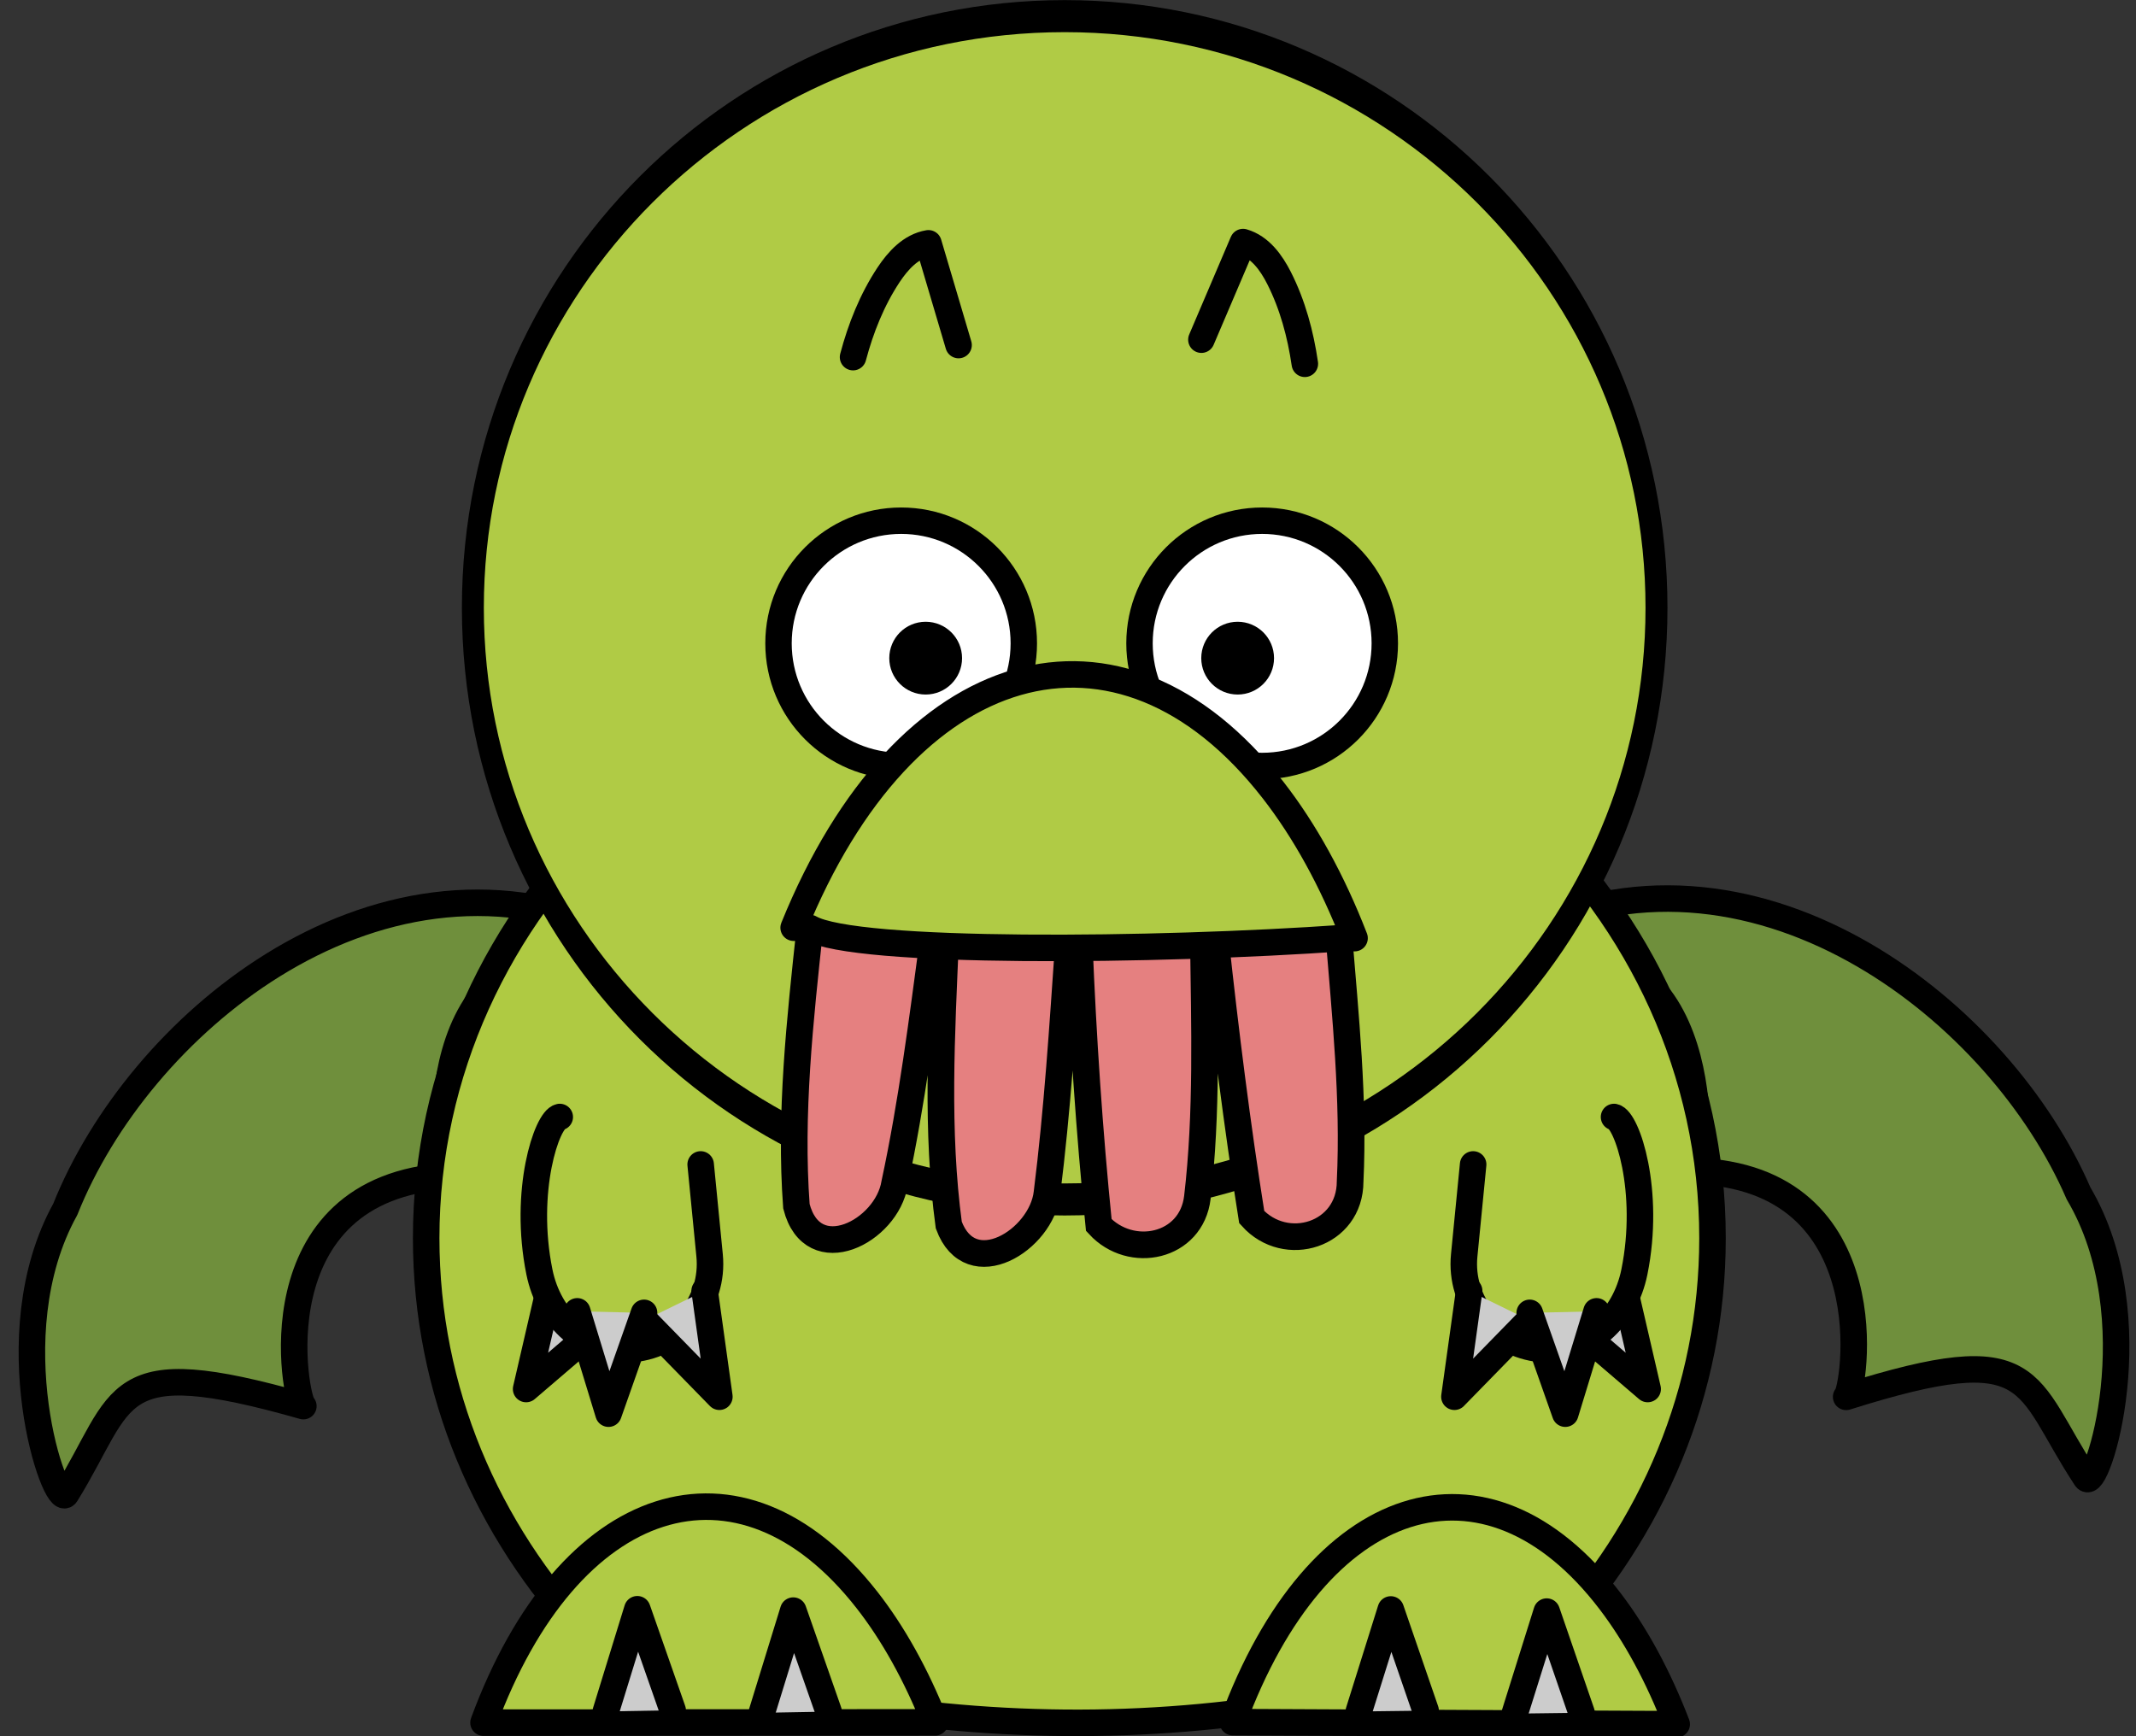
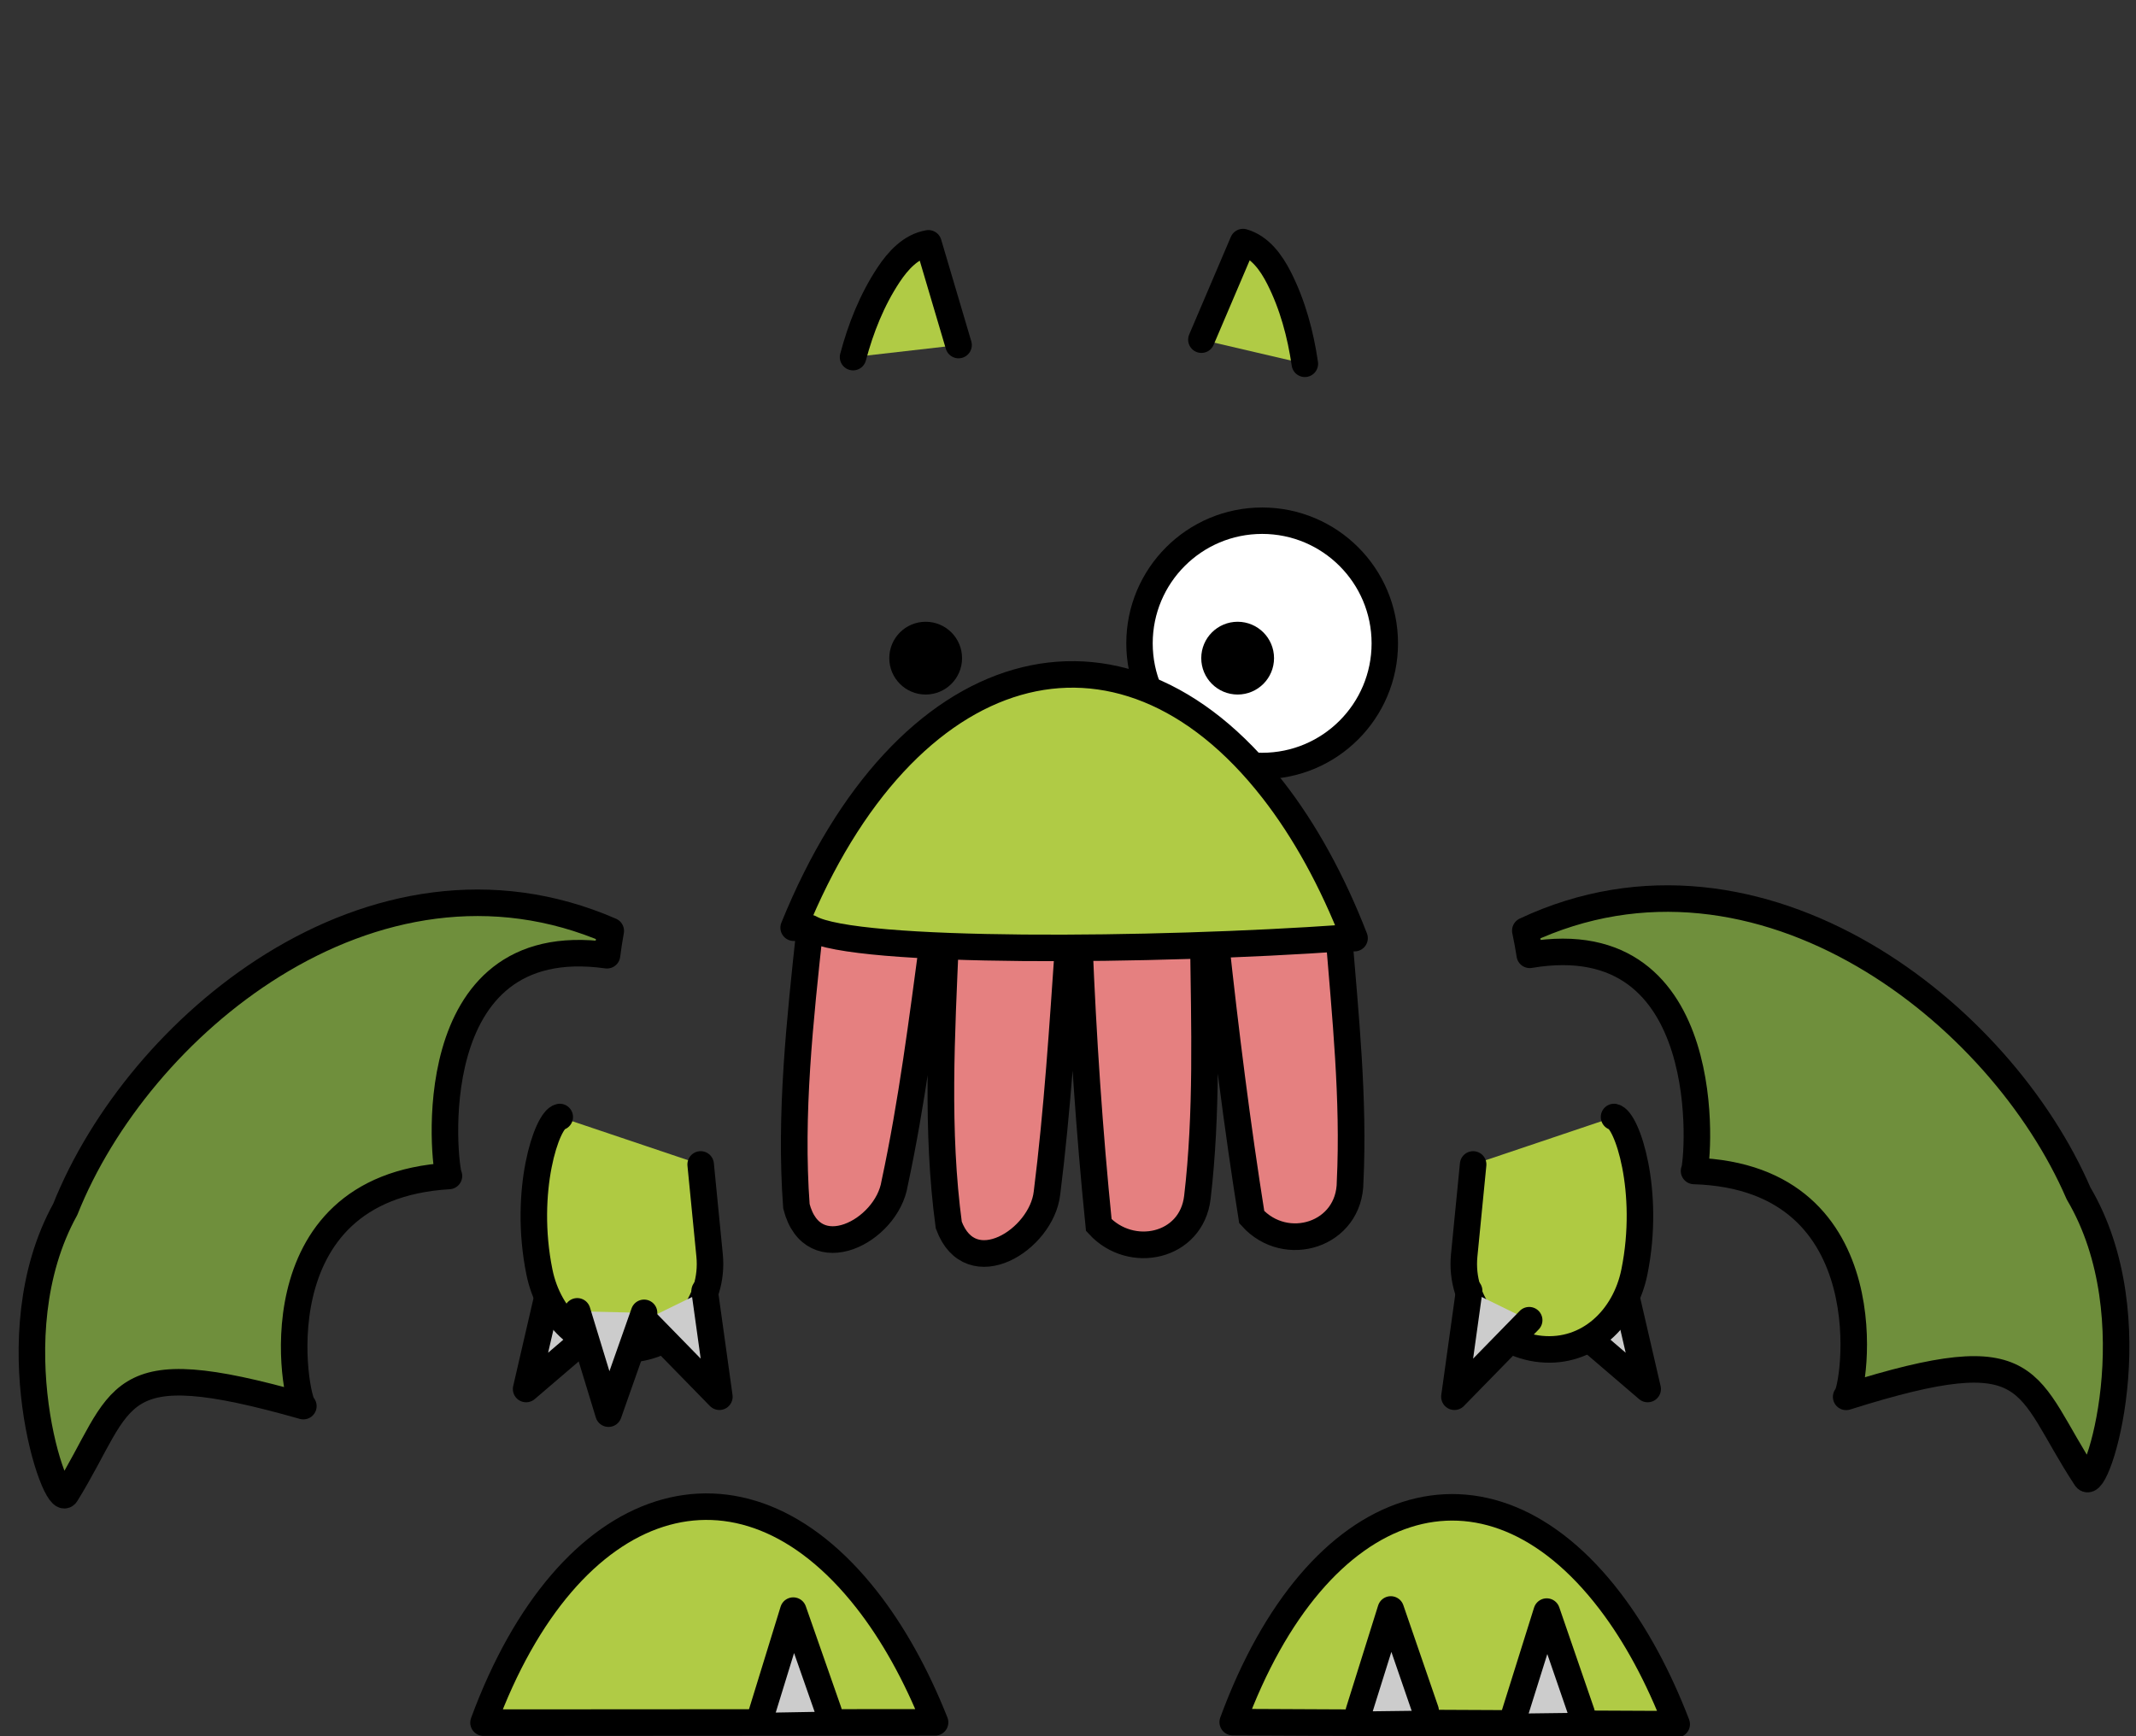
<svg xmlns="http://www.w3.org/2000/svg" xmlns:ns1="http://www.inkscape.org/namespaces/inkscape" xmlns:ns2="http://sodipodi.sourceforge.net/DTD/sodipodi-0.dtd" width="322.139" height="261.841" id="svg2" version="1.1" ns1:version="0.48.5 r10040" ns2:docname="cutieCthulu05.svg">
  <rect width="100%" height="100%" fill="#333333" stroke="none" />
  <defs id="defs4">
    <ns1:path-effect effect="skeletal" id="path-effect3196" is_visible="true" pattern="M 0,5 C 0,2.24 2.24,0 5,0 7.76,0 10,2.24 10,5 10,7.76 7.76,10 5,10 2.24,10 0,7.76 0,5 z" copytype="single_stretched" prop_scale="1" scale_y_rel="false" spacing="0" normal_offset="0" tang_offset="0" prop_units="false" vertical_pattern="false" fuse_tolerance="0" />
  </defs>
  <ns2:namedview id="base" pagecolor="#ffffff" bordercolor="#666666" borderopacity="1.0" ns1:pageopacity="0.0" ns1:pageshadow="2" ns1:zoom="2.22" ns1:cx="50.592021" ns1:cy="155.45692" ns1:document-units="px" ns1:current-layer="layer1" showgrid="false" ns1:window-width="1920" ns1:window-height="1106" ns1:window-x="0" ns1:window-y="32" ns1:window-maximized="1" fit-margin-top="0" fit-margin-left="0" fit-margin-right="0" fit-margin-bottom="0" />
  <g ns1:label="Layer 1" ns1:groupmode="layer" id="layer1" transform="translate(-231.268,-261.665)">
    <g id="g3961">
      <path ns1:transform-center-y="40.600257" ns1:transform-center-x="45.182579" ns2:nodetypes="sccccccs" id="use4671" d="M 272.44,407.222 C 258.075,416.133 246.639,430.194 241.108,444.073 230.521,463.227 239.694,489.598 241.229,487.011 250.305,472.319 247.64,465.386 277.02,473.745 275.809,473.265 269.54,440.788 298.977,439.034 298.28,437.805 294.126,401.725 322.814,405.741 322.965,404.51 323.159,403.292 323.38,402.071 305.46,394.265 287.374,397.958 272.44,407.222 z" style="color:#000000;fill:#6f8f3c;fill-opacity:1;fill-rule:nonzero;stroke:#000000;stroke-width:4;stroke-linecap:round;stroke-linejoin:round;stroke-miterlimit:4;stroke-opacity:1;stroke-dasharray:none;stroke-dashoffset:0;marker:none;visibility:visible;display:inline;overflow:visible;enable-background:accumulate" ns1:connector-curvature="0" />
      <path ns1:connector-curvature="0" style="color:#000000;fill:#6f8f3c;fill-opacity:1;fill-rule:nonzero;stroke:#000000;stroke-width:4;stroke-linecap:round;stroke-linejoin:round;stroke-miterlimit:4;stroke-opacity:1;stroke-dasharray:none;stroke-dashoffset:0;marker:none;visibility:visible;display:inline;overflow:visible;enable-background:accumulate" d="M 512.372,405.722 C 526.985,414.219 538.818,427.948 544.744,441.662 555.874,460.506 547.457,487.128 545.849,484.586 536.357,470.16 538.823,463.154 509.693,472.348 510.89,471.834 516.229,439.191 486.754,438.278 487.416,437.029 490.538,400.846 461.977,405.679 461.79,404.453 461.562,403.242 461.306,402.027 478.996,393.712 497.18,396.888 512.372,405.722 z" id="use3020" ns2:nodetypes="sccccccs" ns1:transform-center-x="-46.088044" ns1:transform-center-y="39.066199" />
-       <path ns2:nodetypes="ssccss" ns1:connector-curvature="0" id="path4933-2" d="M 392.553,357.563 C 338.969,357.563 295.541,398.236 295.541,448.402 295.541,471.444 304.674,492.455 319.718,508.473 367.357,524.982 415.817,526.719 465.388,508.473 480.433,492.455 489.538,471.444 489.538,448.402 489.538,398.236 446.137,357.563 392.553,357.563 z" style="fill:#afca42;fill-opacity:1;stroke:#000000;stroke-width:4;stroke-miterlimit:4;stroke-opacity:1;stroke-dasharray:none" />
-       <path ns2:type="arc" style="color:#000000;fill:#b0cb45;fill-opacity:1;fill-rule:nonzero;stroke:#000000;stroke-width:1.687;stroke-linecap:round;stroke-linejoin:round;stroke-miterlimit:4;stroke-opacity:1;stroke-dasharray:none;stroke-dashoffset:0;marker:none;visibility:visible;display:inline;overflow:visible;enable-background:accumulate" id="use4122" ns2:cx="343.85245" ns2:cy="117.27872" ns2:rx="45.491802" ns2:ry="31.147541" d="M 389.344,117.279 C 389.344,134.481 368.977,148.426 343.852,148.426 318.728,148.426 298.361,134.481 298.361,117.279 298.361,100.076 318.728,86.131 343.852,86.131 368.977,86.131 389.344,100.076 389.344,117.279 z" transform="matrix(1.962,0,0,2.865,-282.802,17.334)" />
      <g transform="matrix(0.603,0,0,-0.603,190.317,505.158)" id="g3787" style="stroke-width:6.638;stroke-miterlimit:4;stroke-dasharray:none">
-         <path ns2:type="arc" style="fill:#ffffff;fill-opacity:1;stroke:#000000;stroke-width:72.621;stroke-miterlimit:4;stroke-opacity:1;stroke-dasharray:none" id="path2985-3" ns2:cx="-228.60001" ns2:cy="43.790001" ns2:rx="337.10001" ns2:ry="337.10001" d="M 108.5,43.79 C 108.5,229.965 -42.425,380.89 -228.6,380.89 -414.775,380.89 -565.7,229.965 -565.7,43.79 -565.7,-142.385 -414.775,-293.31 -228.6,-293.31 -42.425,-293.31 108.5,-142.385 108.5,43.79 z" transform="matrix(0.091,0,0,0.091,314.1,238.9)" />
        <path transform="matrix(0.027,0,0,0.027,305.6,238)" d="M 108.5,43.79 C 108.5,229.965 -42.425,380.89 -228.6,380.89 -414.775,380.89 -565.7,229.965 -565.7,43.79 -565.7,-142.385 -414.775,-293.31 -228.6,-293.31 -42.425,-293.31 108.5,-142.385 108.5,43.79 z" ns2:ry="337.10001" ns2:rx="337.10001" ns2:cy="43.790001" ns2:cx="-228.60001" id="use3779" style="fill:#000000;fill-opacity:1;stroke:none" ns2:type="arc" />
      </g>
      <g style="stroke-width:6.638;stroke-miterlimit:4;stroke-dasharray:none" id="g4971" transform="matrix(-0.603,0,0,-0.603,598.477,505.158)">
        <path transform="matrix(0.091,0,0,0.091,314.1,238.9)" d="M 108.5,43.79 C 108.5,229.965 -42.425,380.89 -228.6,380.89 -414.775,380.89 -565.7,229.965 -565.7,43.79 -565.7,-142.385 -414.775,-293.31 -228.6,-293.31 -42.425,-293.31 108.5,-142.385 108.5,43.79 z" ns2:ry="337.10001" ns2:rx="337.10001" ns2:cy="43.790001" ns2:cx="-228.60001" id="path4973" style="fill:#ffffff;fill-opacity:1;stroke:#000000;stroke-width:72.621;stroke-miterlimit:4;stroke-opacity:1;stroke-dasharray:none" ns2:type="arc" />
        <path ns2:type="arc" style="fill:#000000;fill-opacity:1;stroke:none" id="path4975" ns2:cx="-228.60001" ns2:cy="43.790001" ns2:rx="337.10001" ns2:ry="337.10001" d="M 108.5,43.79 C 108.5,229.965 -42.425,380.89 -228.6,380.89 -414.775,380.89 -565.7,229.965 -565.7,43.79 -565.7,-142.385 -414.775,-293.31 -228.6,-293.31 -42.425,-293.31 108.5,-142.385 108.5,43.79 z" transform="matrix(0.027,0,0,0.027,305.6,238)" />
      </g>
      <path ns1:connector-curvature="0" id="path4483-5-4" d="M 353.428,401.479 C 351.911,415.544 350.353,429.69 351.379,443.6 353.831,453.163 365.014,447.413 366.189,440.153 368.79,428.03 370.369,415.532 372.043,403.057 365.603,402.67 359.371,402.151 353.428,401.479 z M 433.1,402.122 C 427.156,402.683 420.952,403.095 414.572,403.378 416.09,417.369 417.841,431.36 420.046,445.236 425.186,450.953 434.876,447.955 434.886,439.861 435.48,427.441 434.175,414.932 433.159,402.443 L 433.1,402.122 z M 373.887,403.173 C 373.264,417.666 372.442,432.255 374.356,446.434 377.653,455.361 388.353,448.687 389.166,441.614 390.738,429.112 391.54,416.419 392.415,403.758 386.086,403.699 379.89,403.504 373.887,403.173 z M 412.758,403.465 C 407.401,403.678 401.925,403.787 396.337,403.787 395.564,403.787 394.794,403.791 394.025,403.787 394.601,418.045 395.549,432.292 396.981,446.434 401.827,451.708 410.959,449.797 411.85,442.257 413.348,429.515 412.918,416.46 412.758,403.465 z" style="color:#000000;fill:#e58080;fill-opacity:1;fill-rule:nonzero;stroke:#000000;stroke-width:4.019;stroke-linecap:butt;stroke-linejoin:miter;stroke-miterlimit:4;stroke-opacity:1;stroke-dasharray:none;stroke-dashoffset:0;marker:none;visibility:visible;display:inline;overflow:visible;enable-background:accumulate" />
      <path ns2:nodetypes="ccccsc" style="color:#000000;fill:#b0cb45;fill-opacity:1;fill-rule:nonzero;stroke:#000000;stroke-width:4;stroke-linecap:round;stroke-linejoin:round;stroke-miterlimit:4;stroke-opacity:1;stroke-dasharray:none;stroke-dashoffset:0;marker:none;visibility:visible;display:inline;overflow:visible;enable-background:accumulate" d="M 435.554,403.161 434.022,403.136 C 405.658,405.144 360.238,405.581 353.422,401.637 L 350.962,401.587 C 367.684,360.356 400.053,351.049 423.235,380.789 428.033,386.943 432.195,394.502 435.554,403.161 z" id="use4149" ns1:connector-curvature="0" />
      <path ns1:connector-curvature="0" id="path5118" d="M 375.833,313.708 C 374.319,308.594 372.804,303.479 371.289,298.365 368.63,298.814 366.699,300.971 365.27,303.123 362.774,306.896 361.08,311.164 359.921,315.527" style="color:#000000;fill:#b0cb45;fill-opacity:1;fill-rule:nonzero;stroke:#000000;stroke-width:4;stroke-linecap:round;stroke-linejoin:round;stroke-miterlimit:4;stroke-opacity:1;stroke-dasharray:none;stroke-dashoffset:0;marker:none;visibility:visible;display:inline;overflow:visible;enable-background:accumulate" />
      <path style="color:#000000;fill:#b0cb45;fill-opacity:1;fill-rule:nonzero;stroke:#000000;stroke-width:4;stroke-linecap:round;stroke-linejoin:round;stroke-miterlimit:4;stroke-opacity:1;stroke-dasharray:none;stroke-dashoffset:0;marker:none;visibility:visible;display:inline;overflow:visible;enable-background:accumulate" d="M 412.457,312.896 C 414.55,307.99 416.643,303.083 418.736,298.177 421.326,298.929 422.996,301.294 424.168,303.595 426.213,307.63 427.405,312.065 428.056,316.533" id="use5144" ns1:connector-curvature="0" />
      <g transform="matrix(1,-0.02,0.02,1,-9.822,7.925)" id="g3183">
        <path style="color:#000000;fill:#b0cb45;fill-opacity:1;fill-rule:nonzero;stroke:#000000;stroke-width:4;stroke-linecap:round;stroke-linejoin:round;stroke-miterlimit:4;stroke-opacity:1;stroke-dasharray:none;stroke-dashoffset:0;marker:none;visibility:visible;display:inline;overflow:visible;enable-background:accumulate" d="M 303.617,519.633 C 317.077,485.212 343.115,477.435 361.775,502.264 365.636,507.402 368.991,513.722 371.695,520.951 z" id="use4662" ns1:connector-curvature="0" ns2:nodetypes="cscc" />
-         <path style="color:#000000;fill:#cccccc;fill-opacity:1;fill-rule:nonzero;stroke:#000000;stroke-width:4;stroke-linecap:round;stroke-linejoin:round;stroke-miterlimit:4;stroke-opacity:1;stroke-dasharray:none;stroke-dashoffset:0;marker:none;visibility:visible;display:inline;overflow:visible;enable-background:accumulate" d="M 322.092,518.312 327.146,503.001 332.17,518.337" id="path3024-6" ns1:connector-curvature="0" ns2:nodetypes="ccc" />
        <path style="color:#000000;fill:#cccccc;fill-opacity:1;fill-rule:nonzero;stroke:#000000;stroke-width:4;stroke-linecap:round;stroke-linejoin:round;stroke-miterlimit:4;stroke-opacity:1;stroke-dasharray:none;stroke-dashoffset:0;marker:none;visibility:visible;display:inline;overflow:visible;enable-background:accumulate" d="M 345.598,518.988 350.652,503.676 355.676,519.012" id="path3024-6-7" ns1:connector-curvature="0" ns2:nodetypes="ccc" />
      </g>
      <g transform="matrix(1,-0.015,0.015,1,-7.673,8.03)" id="g3188">
        <path ns2:nodetypes="cscc" ns1:connector-curvature="0" id="use4145-4" d="M 417.057,519.633 C 430.292,485.212 455.896,477.435 474.244,502.264 478.041,507.402 481.34,513.722 483.998,520.951 z" style="color:#000000;fill:#b0cb45;fill-opacity:1;fill-rule:nonzero;stroke:#000000;stroke-width:4;stroke-linecap:round;stroke-linejoin:round;stroke-miterlimit:4;stroke-opacity:1;stroke-dasharray:none;stroke-dashoffset:0;marker:none;visibility:visible;display:inline;overflow:visible;enable-background:accumulate" />
        <path ns2:nodetypes="ccc" ns1:connector-curvature="0" id="use3103" d="M 436.092,518.312 441.146,503.001 446.17,518.337" style="color:#000000;fill:#cccccc;fill-opacity:1;fill-rule:nonzero;stroke:#000000;stroke-width:4;stroke-linecap:round;stroke-linejoin:round;stroke-miterlimit:4;stroke-opacity:1;stroke-dasharray:none;stroke-dashoffset:0;marker:none;visibility:visible;display:inline;overflow:visible;enable-background:accumulate" />
        <path ns2:nodetypes="ccc" ns1:connector-curvature="0" id="use3105" d="M 459.598,518.988 464.652,503.676 469.676,519.012" style="color:#000000;fill:#cccccc;fill-opacity:1;fill-rule:nonzero;stroke:#000000;stroke-width:4;stroke-linecap:round;stroke-linejoin:round;stroke-miterlimit:4;stroke-opacity:1;stroke-dasharray:none;stroke-dashoffset:0;marker:none;visibility:visible;display:inline;overflow:visible;enable-background:accumulate" />
      </g>
      <g transform="translate(8,-2)" id="g3165">
        <path style="color:#000000;fill:#cccccc;fill-opacity:1;fill-rule:nonzero;stroke:#000000;stroke-width:4;stroke-linecap:round;stroke-linejoin:round;stroke-miterlimit:4;stroke-opacity:1;stroke-dasharray:none;stroke-dashoffset:0;marker:none;visibility:visible;display:inline;overflow:visible;enable-background:accumulate" d="M 314.862,462.676 302.614,473.165 306.249,457.441" id="path3024-6-5-3-5" ns1:connector-curvature="0" ns2:nodetypes="ccc" />
        <path style="fill:#afca42;fill-opacity:1;stroke:#000000;stroke-width:4;stroke-linecap:round;stroke-linejoin:round;stroke-miterlimit:4;stroke-opacity:1;stroke-dasharray:none" d="M 328.937,439.293 330.285,453.014 C 330.986,460.14 325.827,466.437 318.718,467.134 311.608,467.83 306.047,462.546 304.622,455.529 302.133,443.276 305.749,432.531 307.687,432.138" id="use4926" ns1:connector-curvature="0" ns2:nodetypes="csssc" />
        <path style="color:#000000;fill:#cccccc;fill-opacity:1;fill-rule:nonzero;stroke:#000000;stroke-width:4;stroke-linecap:round;stroke-linejoin:round;stroke-miterlimit:4;stroke-opacity:1;stroke-dasharray:none;stroke-dashoffset:0;marker:none;visibility:visible;display:inline;overflow:visible;enable-background:accumulate" d="M 329.538,458.36 331.76,474.33 320.484,462.786" id="path3024-6-5" ns1:connector-curvature="0" ns2:nodetypes="ccc" />
        <path style="color:#000000;fill:#cccccc;fill-opacity:1;fill-rule:nonzero;stroke:#000000;stroke-width:4;stroke-linecap:round;stroke-linejoin:round;stroke-miterlimit:4;stroke-opacity:1;stroke-dasharray:none;stroke-dashoffset:0;marker:none;visibility:visible;display:inline;overflow:visible;enable-background:accumulate" d="M 320.402,461.676 315.041,476.883 310.326,461.449" id="path3024-6-5-3" ns1:connector-curvature="0" ns2:nodetypes="ccc" />
      </g>
      <g id="use3171" transform="matrix(-1,0,0,1,782.375,-2)">
        <path ns2:nodetypes="ccc" ns1:connector-curvature="0" id="path3175" d="M 314.862,462.676 302.614,473.165 306.249,457.441" style="color:#000000;fill:#cccccc;fill-opacity:1;fill-rule:nonzero;stroke:#000000;stroke-width:4;stroke-linecap:round;stroke-linejoin:round;stroke-miterlimit:4;stroke-opacity:1;stroke-dasharray:none;stroke-dashoffset:0;marker:none;visibility:visible;display:inline;overflow:visible;enable-background:accumulate" />
        <path ns2:nodetypes="csssc" ns1:connector-curvature="0" id="path3177" d="M 328.937,439.293 330.285,453.014 C 330.986,460.14 325.827,466.437 318.718,467.134 311.608,467.83 306.047,462.546 304.622,455.529 302.133,443.276 305.749,432.531 307.687,432.138" style="fill:#afca42;fill-opacity:1;stroke:#000000;stroke-width:4;stroke-linecap:round;stroke-linejoin:round;stroke-miterlimit:4;stroke-opacity:1;stroke-dasharray:none" />
        <path ns2:nodetypes="ccc" ns1:connector-curvature="0" id="path3179" d="M 329.538,458.36 331.76,474.33 320.484,462.786" style="color:#000000;fill:#cccccc;fill-opacity:1;fill-rule:nonzero;stroke:#000000;stroke-width:4;stroke-linecap:round;stroke-linejoin:round;stroke-miterlimit:4;stroke-opacity:1;stroke-dasharray:none;stroke-dashoffset:0;marker:none;visibility:visible;display:inline;overflow:visible;enable-background:accumulate" />
-         <path ns2:nodetypes="ccc" ns1:connector-curvature="0" id="path3181" d="M 320.402,461.676 315.041,476.883 310.326,461.449" style="color:#000000;fill:#cccccc;fill-opacity:1;fill-rule:nonzero;stroke:#000000;stroke-width:4;stroke-linecap:round;stroke-linejoin:round;stroke-miterlimit:4;stroke-opacity:1;stroke-dasharray:none;stroke-dashoffset:0;marker:none;visibility:visible;display:inline;overflow:visible;enable-background:accumulate" />
      </g>
    </g>
  </g>
</svg>